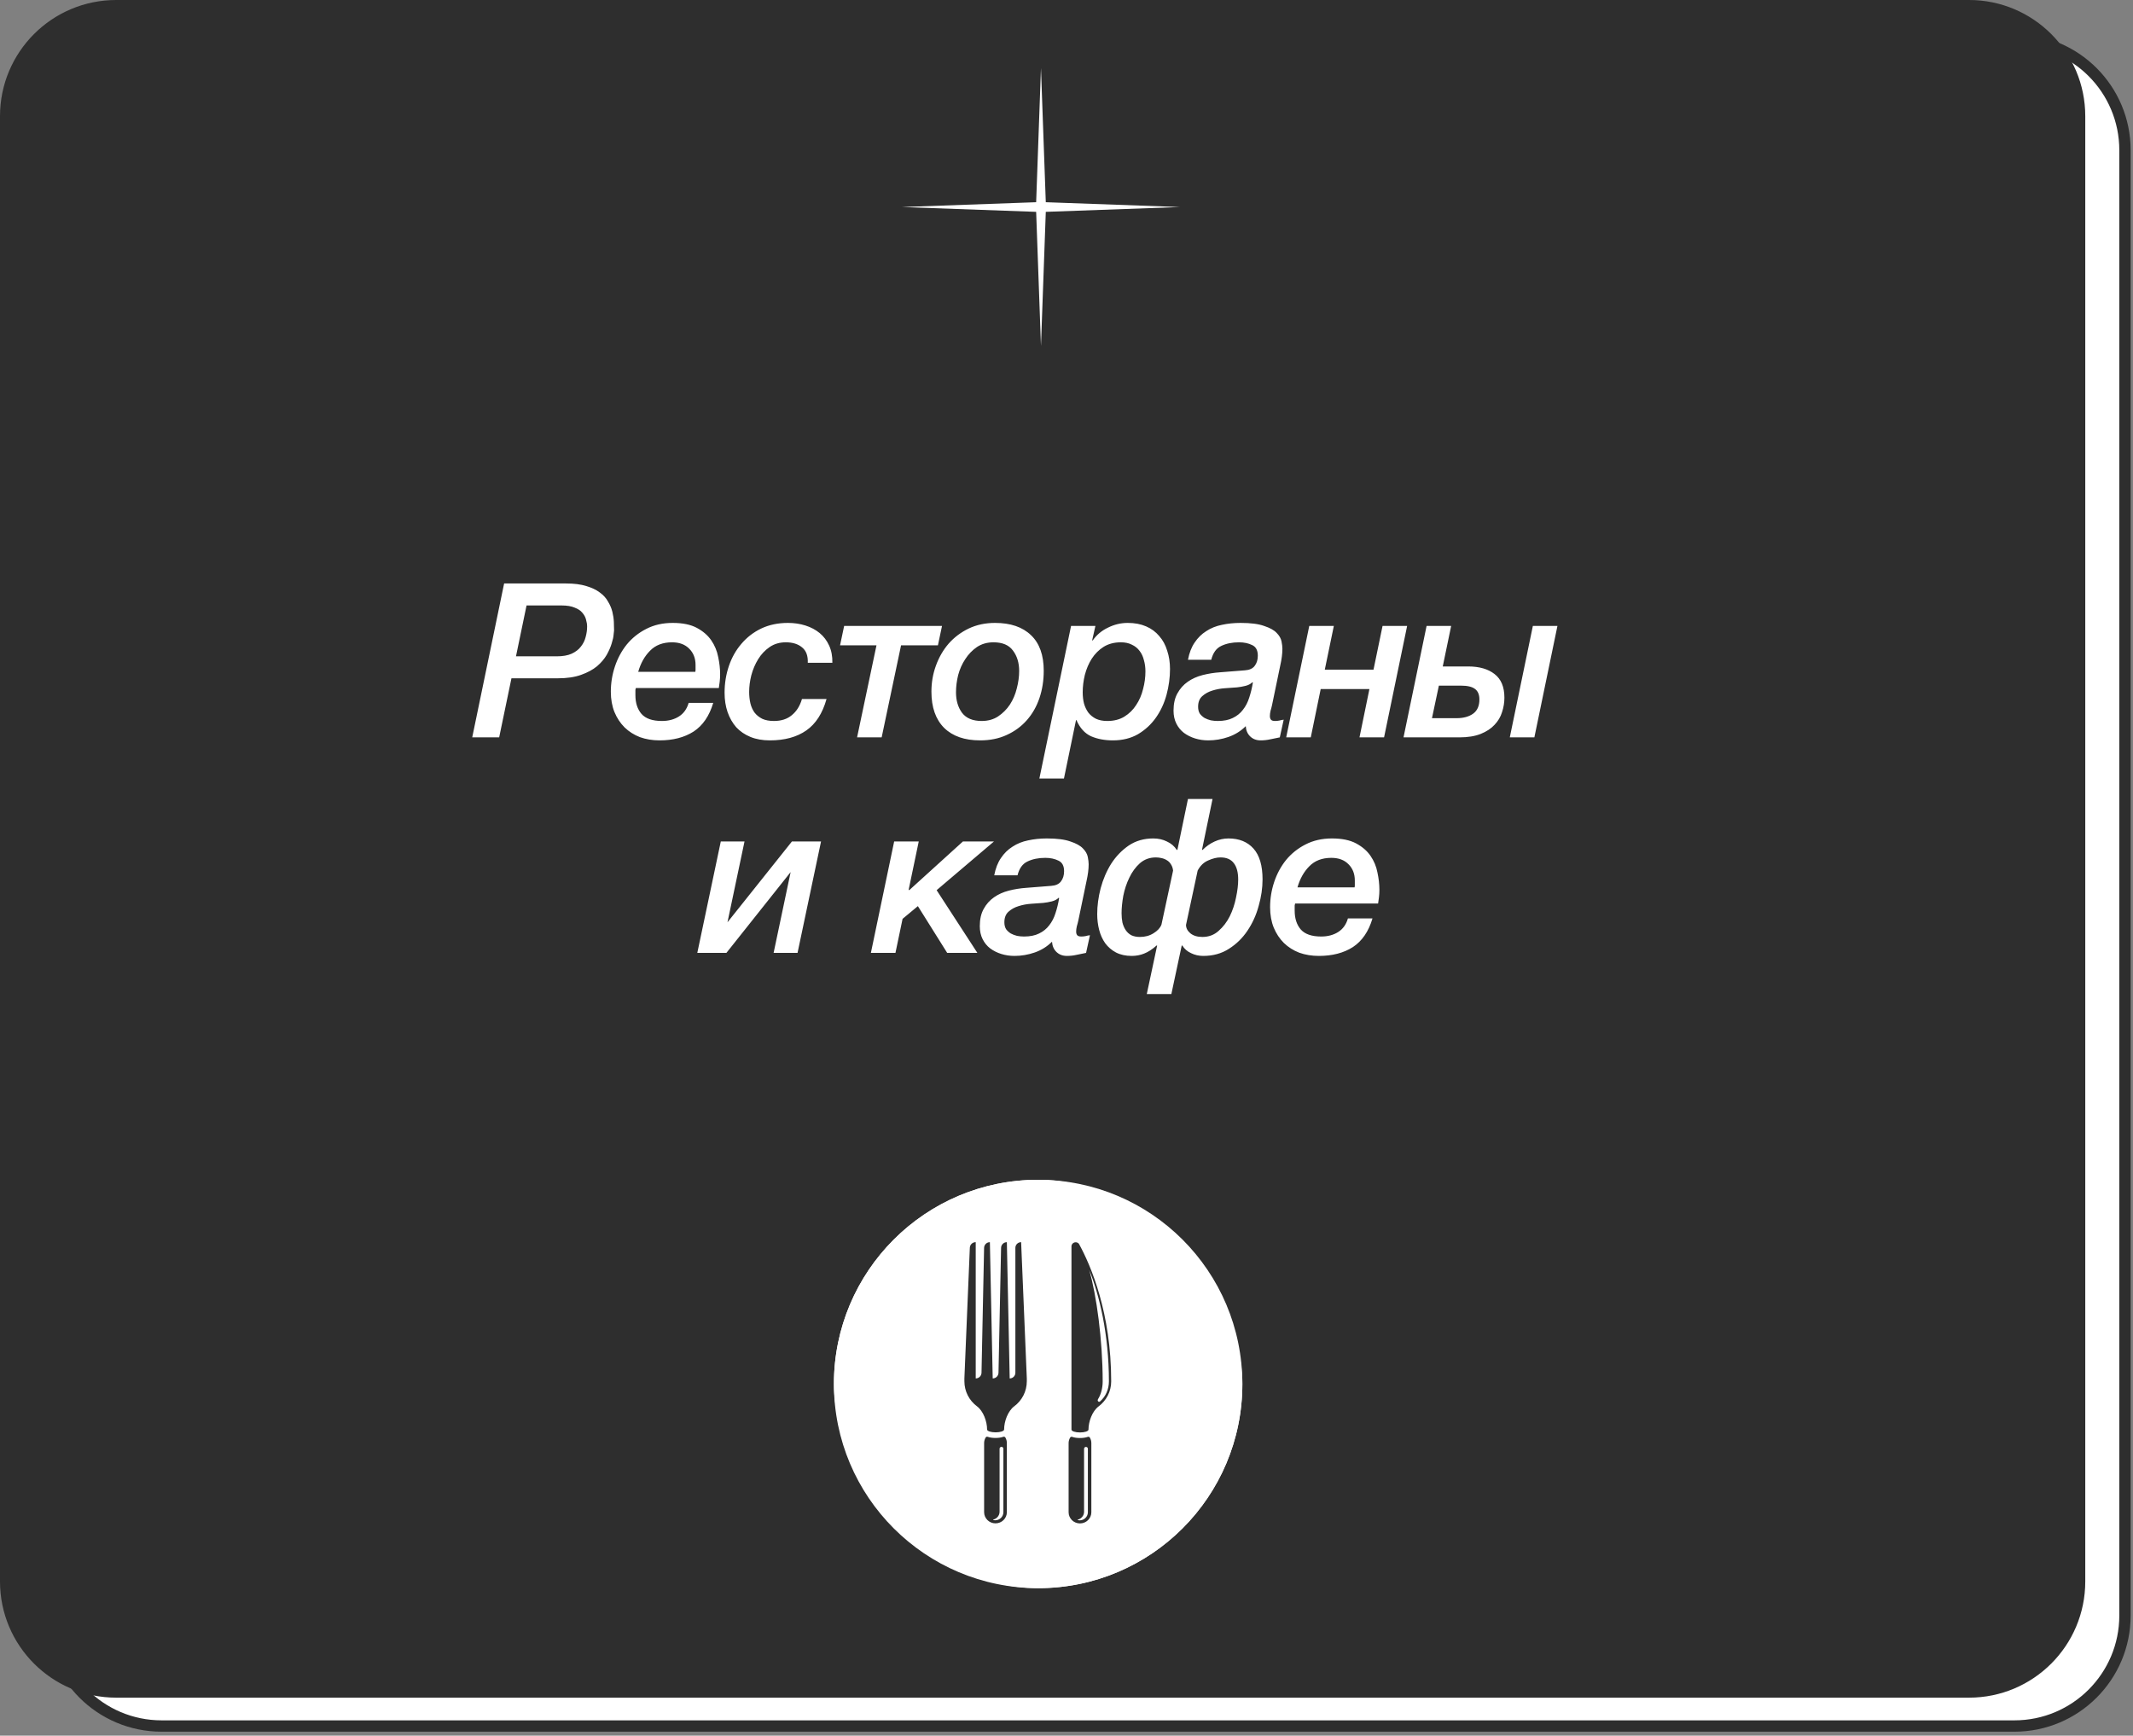
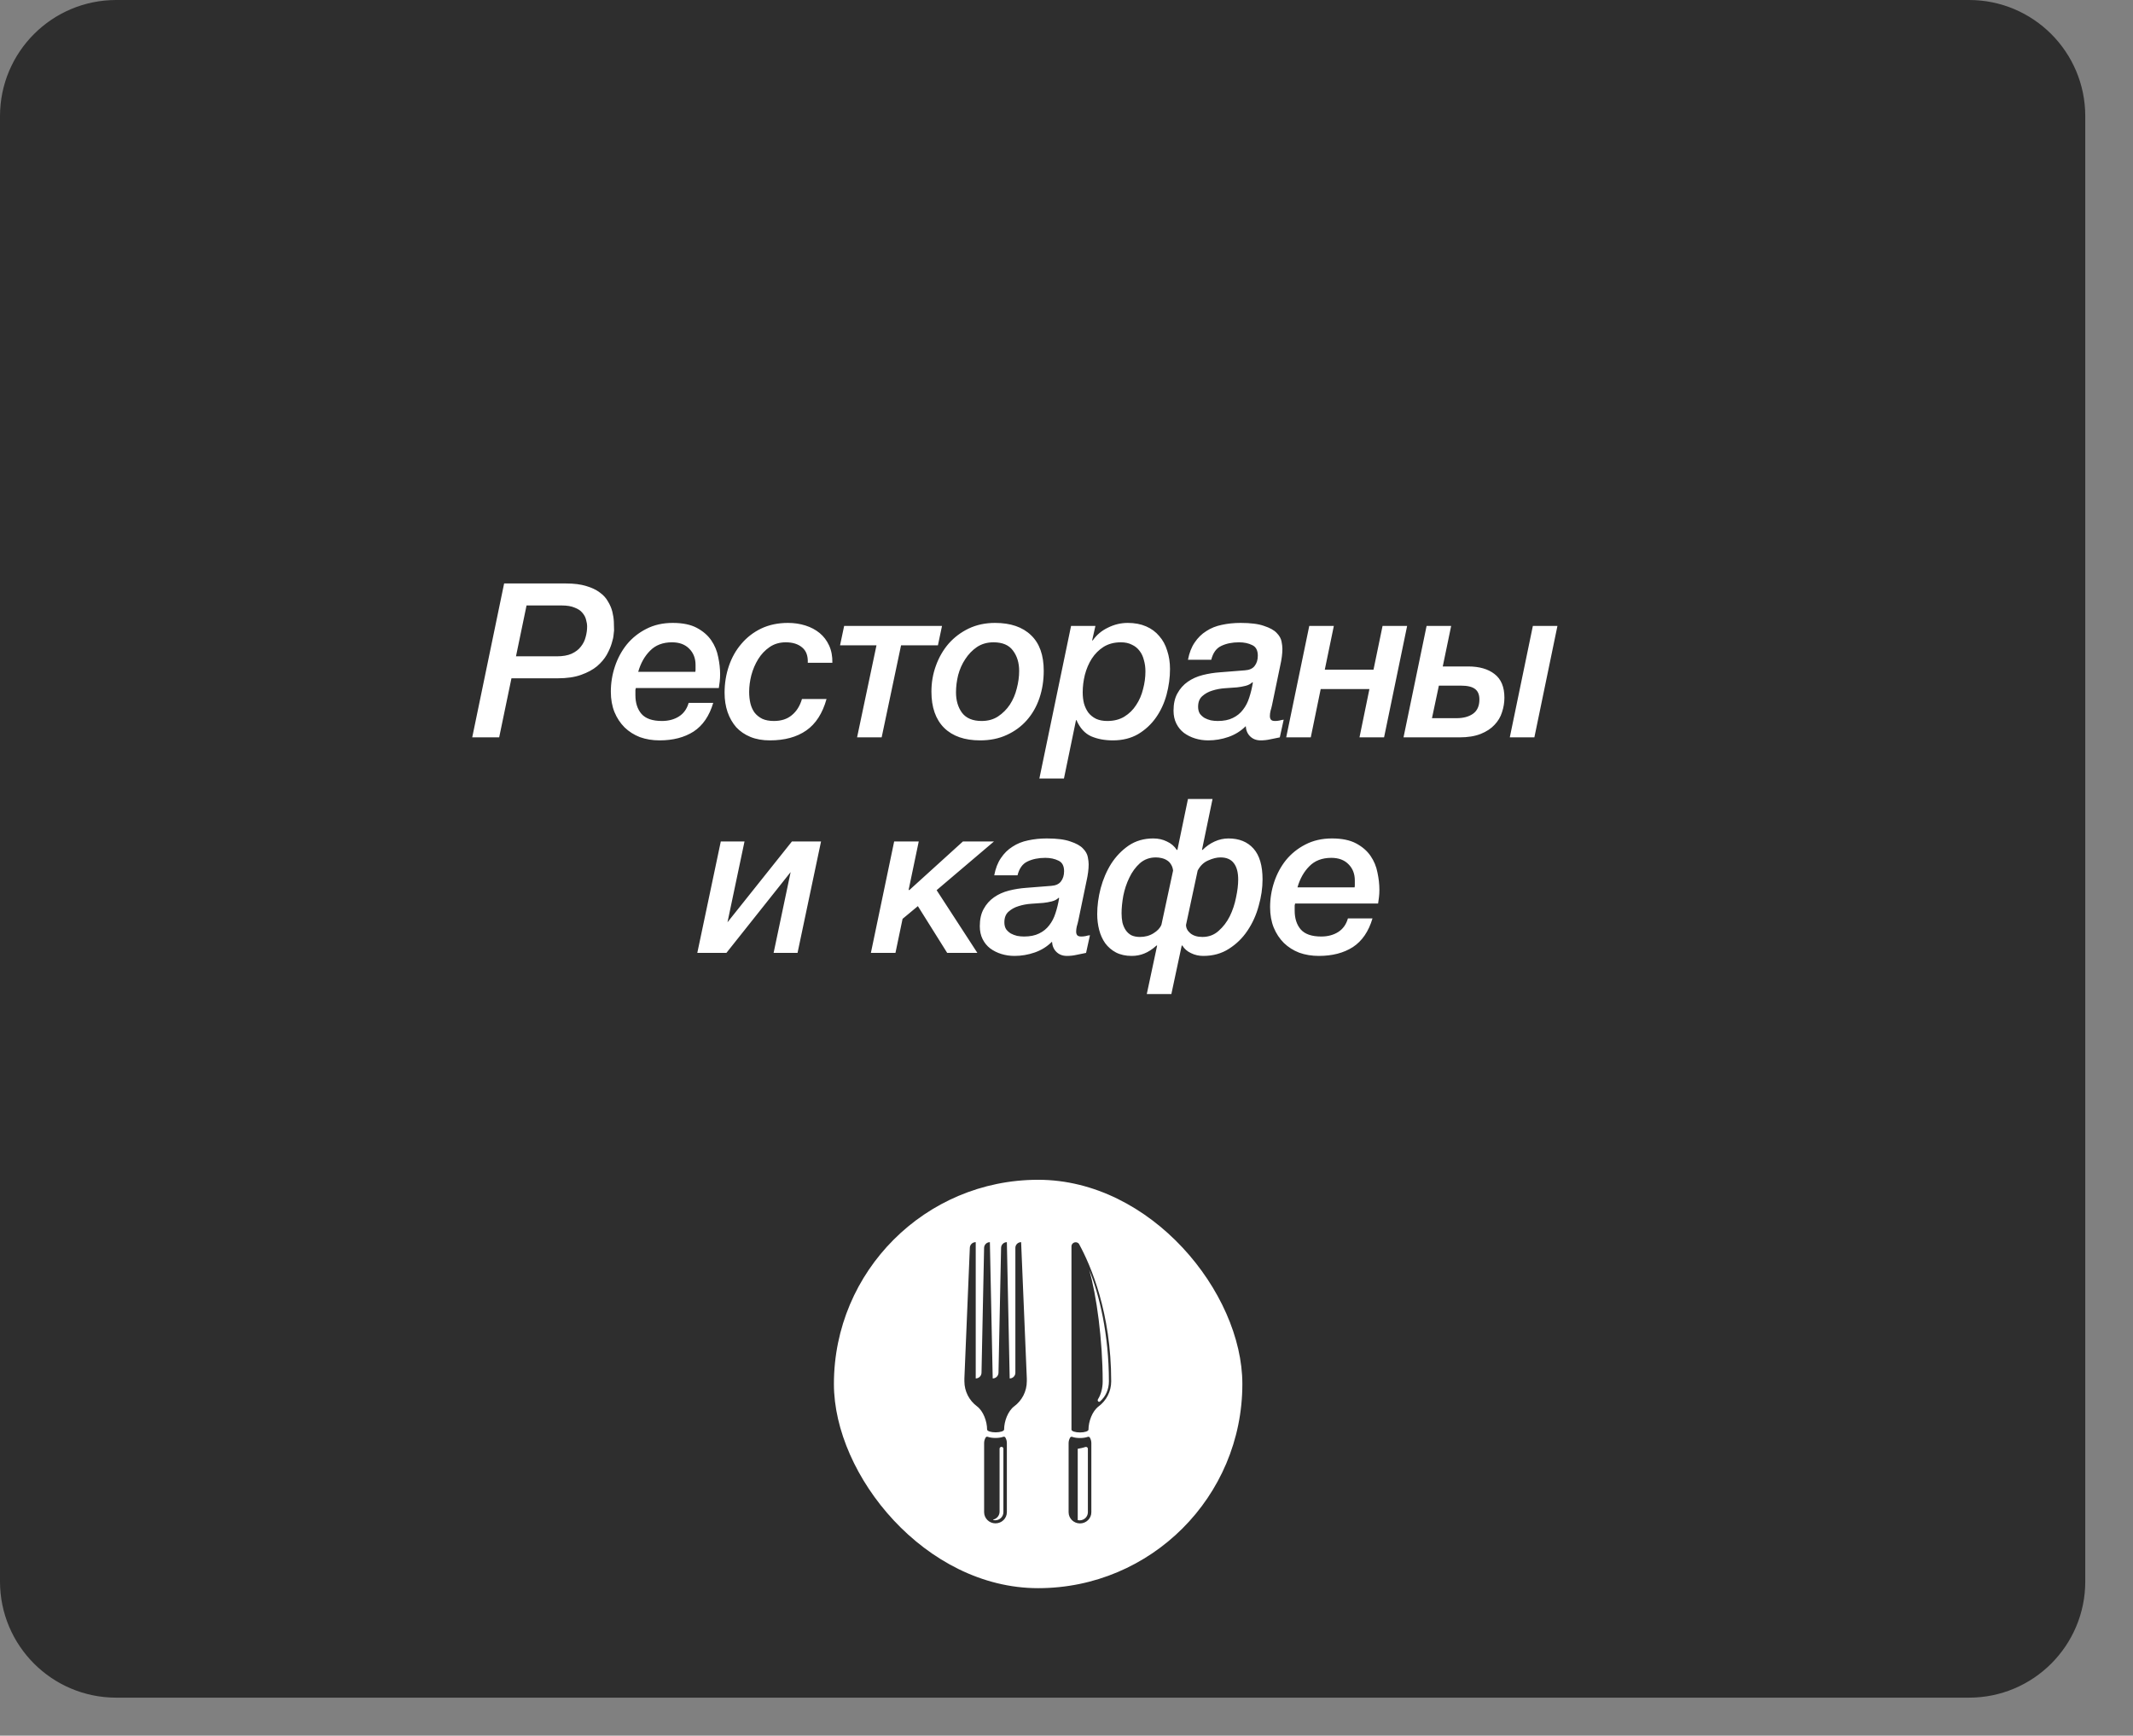
<svg xmlns="http://www.w3.org/2000/svg" width="376" height="306" viewBox="0 0 376 306" fill="none">
  <rect x="0" y="0" width="376" height="306" fill="#808080" stroke="none" />
-   <path d="M9 26.485C9 15.724 17.724 7 28.485 7H355.101C365.862 7 374.586 15.724 374.586 26.485V284.819C374.586 295.58 365.862 304.304 355.101 304.304H28.485C17.724 304.304 9 295.58 9 284.819V26.485Z" fill="white" stroke="#2E2E2E" stroke-width="2" />
  <path d="M1 20.485C1 9.724 9.724 1 20.485 1H347.101C357.862 1 366.586 9.724 366.586 20.485V278.819C366.586 289.58 357.862 298.304 347.101 298.304H20.485C9.724 298.304 1 289.58 1 278.819V20.485Z" fill="#2E2E2E" stroke="#2E2E2E" stroke-width="2" />
  <path d="M88.866 102.868H99.772C101.191 102.868 102.381 103.02 103.344 103.324C104.307 103.603 105.105 103.983 105.738 104.464C106.371 104.92 106.853 105.452 107.182 106.06C107.537 106.643 107.79 107.238 107.942 107.846C108.094 108.454 108.183 109.049 108.208 109.632C108.233 110.215 108.246 110.721 108.246 111.152C108.246 111.177 108.221 111.405 108.17 111.836C108.145 112.267 108.031 112.799 107.828 113.432C107.651 114.04 107.359 114.711 106.954 115.446C106.549 116.155 105.979 116.827 105.244 117.46C104.509 118.068 103.572 118.575 102.432 118.98C101.317 119.385 99.937 119.588 98.29 119.588H90.158L87.992 130H83.242L88.866 102.868ZM90.956 115.712H98.138C99.202 115.712 100.076 115.56 100.76 115.256C101.469 114.927 102.014 114.509 102.394 114.002C102.799 113.495 103.078 112.938 103.23 112.33C103.407 111.697 103.496 111.076 103.496 110.468C103.496 110.088 103.433 109.683 103.306 109.252C103.205 108.821 102.989 108.416 102.66 108.036C102.356 107.656 101.9 107.352 101.292 107.124C100.709 106.871 99.937 106.744 98.974 106.744H92.818L90.956 115.712ZM122.572 118.448C122.597 118.321 122.61 118.22 122.61 118.144C122.61 118.043 122.61 117.941 122.61 117.84V117.232C122.61 116.067 122.242 115.117 121.508 114.382C120.773 113.622 119.76 113.242 118.468 113.242C116.846 113.242 115.554 113.736 114.592 114.724C113.629 115.687 112.932 116.928 112.502 118.448H122.572ZM125.726 123.92C125.042 126.225 123.889 127.91 122.268 128.974C120.646 130.013 118.645 130.532 116.264 130.532C115.022 130.532 113.87 130.342 112.806 129.962C111.767 129.557 110.868 128.987 110.108 128.252C109.348 127.492 108.752 126.593 108.322 125.554C107.891 124.49 107.676 123.287 107.676 121.944C107.676 120.424 107.916 118.942 108.398 117.498C108.879 116.054 109.576 114.762 110.488 113.622C111.425 112.482 112.565 111.57 113.908 110.886C115.276 110.177 116.834 109.822 118.582 109.822C120.33 109.822 121.748 110.113 122.838 110.696C123.927 111.279 124.776 112.013 125.384 112.9C125.992 113.787 126.397 114.762 126.6 115.826C126.828 116.89 126.942 117.903 126.942 118.866C126.942 119.347 126.916 119.791 126.866 120.196C126.815 120.601 126.764 120.969 126.714 121.298H112.084C112.058 121.425 112.033 121.539 112.008 121.64C112.008 121.741 112.008 121.843 112.008 121.944V122.552C112.008 123.92 112.362 125.022 113.072 125.858C113.806 126.694 115.01 127.112 116.682 127.112C117.847 127.112 118.848 126.846 119.684 126.314C120.52 125.782 121.09 124.984 121.394 123.92H125.726ZM142.395 116.852C142.446 115.636 142.116 114.737 141.407 114.154C140.698 113.546 139.735 113.242 138.519 113.242C137.43 113.242 136.48 113.521 135.669 114.078C134.858 114.635 134.187 115.345 133.655 116.206C133.123 117.067 132.718 118.017 132.439 119.056C132.186 120.069 132.059 121.045 132.059 121.982C132.059 122.717 132.135 123.401 132.287 124.034C132.439 124.642 132.68 125.174 133.009 125.63C133.364 126.086 133.82 126.453 134.377 126.732C134.934 126.985 135.618 127.112 136.429 127.112C137.721 127.112 138.772 126.77 139.583 126.086C140.419 125.402 141.014 124.452 141.369 123.236H145.701C144.992 125.769 143.801 127.619 142.129 128.784C140.457 129.949 138.316 130.532 135.707 130.532C134.415 130.532 133.275 130.329 132.287 129.924C131.299 129.519 130.463 128.949 129.779 128.214C129.12 127.454 128.614 126.567 128.259 125.554C127.904 124.515 127.727 123.375 127.727 122.134C127.727 120.487 127.98 118.917 128.487 117.422C128.994 115.927 129.728 114.623 130.691 113.508C131.654 112.368 132.819 111.469 134.187 110.81C135.58 110.151 137.151 109.822 138.899 109.822C139.988 109.822 141.014 109.974 141.977 110.278C142.94 110.582 143.776 111.025 144.485 111.608C145.194 112.191 145.752 112.925 146.157 113.812C146.562 114.699 146.752 115.712 146.727 116.852H142.395ZM158.836 113.774L155.416 130H151.084L154.504 113.774H148.082L148.804 110.354H166.056L165.334 113.774H158.836ZM175.133 113.242C174.018 113.242 173.043 113.521 172.207 114.078C171.396 114.635 170.712 115.345 170.155 116.206C169.598 117.042 169.18 117.979 168.901 119.018C168.648 120.057 168.521 121.07 168.521 122.058C168.521 123.502 168.876 124.705 169.585 125.668C170.32 126.631 171.472 127.112 173.043 127.112C174.158 127.112 175.12 126.846 175.931 126.314C176.767 125.757 177.464 125.06 178.021 124.224C178.578 123.363 178.984 122.413 179.237 121.374C179.516 120.31 179.655 119.284 179.655 118.296C179.655 116.852 179.288 115.649 178.553 114.686C177.844 113.723 176.704 113.242 175.133 113.242ZM172.777 130.532C170.041 130.532 167.926 129.797 166.431 128.328C164.936 126.833 164.189 124.705 164.189 121.944C164.189 120.323 164.455 118.79 164.987 117.346C165.519 115.877 166.266 114.585 167.229 113.47C168.217 112.355 169.395 111.469 170.763 110.81C172.156 110.151 173.702 109.822 175.399 109.822C178.135 109.822 180.25 110.544 181.745 111.988C183.24 113.407 183.987 115.497 183.987 118.258C183.987 119.981 183.734 121.589 183.227 123.084C182.72 124.579 181.973 125.883 180.985 126.998C180.022 128.087 178.844 128.949 177.451 129.582C176.083 130.215 174.525 130.532 172.777 130.532ZM190.856 122.058C190.856 122.767 190.932 123.426 191.084 124.034C191.262 124.642 191.515 125.174 191.844 125.63C192.199 126.086 192.655 126.453 193.212 126.732C193.77 126.985 194.428 127.112 195.188 127.112C196.354 127.112 197.354 126.859 198.19 126.352C199.052 125.82 199.748 125.136 200.28 124.3C200.838 123.464 201.243 122.527 201.496 121.488C201.775 120.449 201.914 119.411 201.914 118.372C201.914 117.663 201.826 117.004 201.648 116.396C201.496 115.763 201.243 115.218 200.888 114.762C200.534 114.281 200.078 113.913 199.52 113.66C198.988 113.381 198.342 113.242 197.582 113.242C196.417 113.242 195.404 113.508 194.542 114.04C193.706 114.572 193.01 115.269 192.452 116.13C191.92 116.966 191.515 117.916 191.236 118.98C190.983 120.019 190.856 121.045 190.856 122.058ZM188.804 110.354H193.098L192.528 112.862L192.604 112.938C193.288 111.95 194.188 111.19 195.302 110.658C196.417 110.101 197.582 109.822 198.798 109.822C200.014 109.822 201.091 110.025 202.028 110.43C202.966 110.835 203.738 111.405 204.346 112.14C204.98 112.849 205.448 113.711 205.752 114.724C206.082 115.712 206.246 116.789 206.246 117.954C206.246 119.449 206.044 120.956 205.638 122.476C205.233 123.971 204.612 125.313 203.776 126.504C202.94 127.695 201.889 128.67 200.622 129.43C199.356 130.165 197.874 130.532 196.176 130.532C194.732 130.532 193.453 130.291 192.338 129.81C191.224 129.303 190.362 128.353 189.754 126.96H189.678L187.55 137.258H183.218L188.804 110.354ZM211.199 124.604C211.199 125.085 211.3 125.491 211.503 125.82C211.731 126.124 212.01 126.377 212.339 126.58C212.668 126.757 213.036 126.897 213.441 126.998C213.846 127.074 214.252 127.112 214.657 127.112C215.721 127.112 216.608 126.935 217.317 126.58C218.052 126.225 218.647 125.744 219.103 125.136C219.584 124.528 219.952 123.819 220.205 123.008C220.484 122.172 220.699 121.285 220.851 120.348L220.775 120.272C220.471 120.576 220.066 120.791 219.559 120.918C219.052 121.045 218.558 121.133 218.077 121.184C217.469 121.235 216.76 121.285 215.949 121.336C215.164 121.387 214.416 121.526 213.707 121.754C213.023 121.957 212.428 122.286 211.921 122.742C211.44 123.173 211.199 123.793 211.199 124.604ZM224.233 124.3C224.157 124.655 224.068 124.997 223.967 125.326C223.891 125.655 223.853 125.959 223.853 126.238C223.853 126.517 223.916 126.732 224.043 126.884C224.17 127.036 224.41 127.112 224.765 127.112C225.018 127.112 225.272 127.087 225.525 127.036C225.778 126.96 226.032 126.909 226.285 126.884L225.601 130C225.044 130.127 224.486 130.241 223.929 130.342C223.372 130.469 222.802 130.532 222.219 130.532C221.484 130.532 220.876 130.304 220.395 129.848C219.914 129.392 219.648 128.784 219.597 128.024C218.736 128.885 217.722 129.519 216.557 129.924C215.392 130.329 214.201 130.532 212.985 130.532C212.174 130.532 211.402 130.418 210.667 130.19C209.932 129.962 209.274 129.633 208.691 129.202C208.134 128.771 207.69 128.227 207.361 127.568C207.032 126.909 206.867 126.149 206.867 125.288C206.867 124.072 207.095 123.059 207.551 122.248C208.007 121.412 208.615 120.728 209.375 120.196C210.135 119.664 211.009 119.271 211.997 119.018C212.985 118.765 214.024 118.6 215.113 118.524C216.582 118.423 218.026 118.309 219.445 118.182C220.23 118.131 220.8 117.878 221.155 117.422C221.535 116.941 221.725 116.333 221.725 115.598C221.725 114.661 221.396 114.04 220.737 113.736C220.078 113.407 219.306 113.242 218.419 113.242C217.203 113.242 216.152 113.457 215.265 113.888C214.404 114.293 213.821 115.104 213.517 116.32H209.413C209.641 115.104 210.034 114.091 210.591 113.28C211.148 112.444 211.832 111.773 212.643 111.266C213.454 110.734 214.366 110.367 215.379 110.164C216.418 109.936 217.52 109.822 218.685 109.822C220.458 109.822 221.839 109.999 222.827 110.354C223.84 110.683 224.575 111.089 225.031 111.57C225.512 112.051 225.804 112.558 225.905 113.09C226.006 113.597 226.057 114.027 226.057 114.382C226.057 115.243 225.93 116.231 225.677 117.346L224.233 124.3ZM226.728 130L230.794 110.354H235.126L233.53 118.068H242.118L243.714 110.354H248.046L243.98 130H239.648L241.396 121.488H232.808L231.06 130H226.728ZM270.209 110.354H274.541L270.475 130H266.143L270.209 110.354ZM265.193 123.008C265.193 123.869 265.053 124.718 264.775 125.554C264.521 126.39 264.078 127.137 263.445 127.796C262.837 128.455 262.026 128.987 261.013 129.392C259.999 129.797 258.745 130 257.251 130H247.409L251.475 110.354H255.807L254.325 117.498H258.809C260.759 117.498 262.305 117.941 263.445 118.828C264.61 119.715 265.193 121.108 265.193 123.008ZM260.785 123.312C260.785 122.451 260.519 121.83 259.987 121.45C259.48 121.07 258.657 120.88 257.517 120.88H253.641L252.425 126.618H256.757C257.973 126.618 258.948 126.352 259.683 125.82C260.417 125.288 260.785 124.452 260.785 123.312ZM127.06 148.354H131.24L128.238 162.604L139.6 148.354H144.73L140.588 168H136.37L139.372 153.75L128.048 168H122.918L127.06 148.354ZM157.621 148.354H161.953L160.167 156.904H160.319L169.743 148.354H175.215L165.107 156.942L172.289 168H166.969L161.801 159.754L159.103 161.996L157.849 168H153.517L157.621 148.354ZM177.048 162.604C177.048 163.085 177.149 163.491 177.352 163.82C177.58 164.124 177.859 164.377 178.188 164.58C178.517 164.757 178.885 164.897 179.29 164.998C179.695 165.074 180.101 165.112 180.506 165.112C181.57 165.112 182.457 164.935 183.166 164.58C183.901 164.225 184.496 163.744 184.952 163.136C185.433 162.528 185.801 161.819 186.054 161.008C186.333 160.172 186.548 159.285 186.7 158.348L186.624 158.272C186.32 158.576 185.915 158.791 185.408 158.918C184.901 159.045 184.407 159.133 183.926 159.184C183.318 159.235 182.609 159.285 181.798 159.336C181.013 159.387 180.265 159.526 179.556 159.754C178.872 159.957 178.277 160.286 177.77 160.742C177.289 161.173 177.048 161.793 177.048 162.604ZM190.082 162.3C190.006 162.655 189.917 162.997 189.816 163.326C189.74 163.655 189.702 163.959 189.702 164.238C189.702 164.517 189.765 164.732 189.892 164.884C190.019 165.036 190.259 165.112 190.614 165.112C190.867 165.112 191.121 165.087 191.374 165.036C191.627 164.96 191.881 164.909 192.134 164.884L191.45 168C190.893 168.127 190.335 168.241 189.778 168.342C189.221 168.469 188.651 168.532 188.068 168.532C187.333 168.532 186.725 168.304 186.244 167.848C185.763 167.392 185.497 166.784 185.446 166.024C184.585 166.885 183.571 167.519 182.406 167.924C181.241 168.329 180.05 168.532 178.834 168.532C178.023 168.532 177.251 168.418 176.516 168.19C175.781 167.962 175.123 167.633 174.54 167.202C173.983 166.771 173.539 166.227 173.21 165.568C172.881 164.909 172.716 164.149 172.716 163.288C172.716 162.072 172.944 161.059 173.4 160.248C173.856 159.412 174.464 158.728 175.224 158.196C175.984 157.664 176.858 157.271 177.846 157.018C178.834 156.765 179.873 156.6 180.962 156.524C182.431 156.423 183.875 156.309 185.294 156.182C186.079 156.131 186.649 155.878 187.004 155.422C187.384 154.941 187.574 154.333 187.574 153.598C187.574 152.661 187.245 152.04 186.586 151.736C185.927 151.407 185.155 151.242 184.268 151.242C183.052 151.242 182.001 151.457 181.114 151.888C180.253 152.293 179.67 153.104 179.366 154.32H175.262C175.49 153.104 175.883 152.091 176.44 151.28C176.997 150.444 177.681 149.773 178.492 149.266C179.303 148.734 180.215 148.367 181.228 148.164C182.267 147.936 183.369 147.822 184.534 147.822C186.307 147.822 187.688 147.999 188.676 148.354C189.689 148.683 190.424 149.089 190.88 149.57C191.361 150.051 191.653 150.558 191.754 151.09C191.855 151.597 191.906 152.027 191.906 152.382C191.906 153.243 191.779 154.231 191.526 155.346L190.082 162.3ZM212.109 168.532C211.324 168.532 210.602 168.367 209.943 168.038C209.285 167.734 208.778 167.291 208.423 166.708H208.309L206.485 175.258H202.153L203.977 166.708H203.863C203.129 167.367 202.407 167.835 201.697 168.114C201.013 168.393 200.279 168.532 199.493 168.532C198.429 168.532 197.505 168.329 196.719 167.924C195.959 167.519 195.326 166.974 194.819 166.29C194.338 165.606 193.983 164.821 193.755 163.934C193.527 163.047 193.413 162.123 193.413 161.16C193.413 159.691 193.616 158.171 194.021 156.6C194.452 155.004 195.073 153.56 195.883 152.268C196.719 150.976 197.745 149.912 198.961 149.076C200.203 148.24 201.647 147.822 203.293 147.822C204.18 147.822 204.978 147.999 205.687 148.354C206.422 148.683 207.005 149.177 207.435 149.836H207.549L209.411 140.868H213.743L211.881 149.836H211.995C212.629 149.203 213.338 148.709 214.123 148.354C214.909 147.999 215.719 147.822 216.555 147.822C218.43 147.822 219.899 148.417 220.963 149.608C222.027 150.799 222.559 152.61 222.559 155.042C222.559 156.562 222.331 158.12 221.875 159.716C221.445 161.312 220.786 162.769 219.899 164.086C219.038 165.378 217.949 166.442 216.631 167.278C215.339 168.114 213.832 168.532 212.109 168.532ZM218.265 155.08C218.265 153.813 218.012 152.851 217.505 152.192C216.999 151.508 216.213 151.166 215.149 151.166C214.491 151.166 213.769 151.343 212.983 151.698C212.198 152.027 211.577 152.623 211.121 153.484L209.069 163.06C209.069 163.617 209.323 164.111 209.829 164.542C210.361 164.973 211.071 165.188 211.957 165.188C213.072 165.188 214.022 164.833 214.807 164.124C215.618 163.415 216.277 162.553 216.783 161.54C217.29 160.501 217.657 159.399 217.885 158.234C218.139 157.043 218.265 155.992 218.265 155.08ZM206.789 153.484C206.739 153.053 206.612 152.686 206.409 152.382C206.232 152.078 205.991 151.837 205.687 151.66C205.409 151.483 205.092 151.356 204.737 151.28C204.408 151.204 204.079 151.166 203.749 151.166C202.66 151.166 201.723 151.508 200.937 152.192C200.177 152.876 199.557 153.725 199.075 154.738C198.594 155.726 198.239 156.79 198.011 157.93C197.809 159.07 197.707 160.096 197.707 161.008C197.707 161.591 197.758 162.135 197.859 162.642C197.986 163.149 198.176 163.592 198.429 163.972C198.683 164.352 199.012 164.656 199.417 164.884C199.848 165.087 200.355 165.188 200.937 165.188C201.849 165.188 202.647 164.973 203.331 164.542C204.041 164.111 204.509 163.605 204.737 163.022L206.789 153.484ZM238.786 156.448C238.812 156.321 238.824 156.22 238.824 156.144C238.824 156.043 238.824 155.941 238.824 155.84V155.232C238.824 154.067 238.457 153.117 237.722 152.382C236.988 151.622 235.974 151.242 234.682 151.242C233.061 151.242 231.769 151.736 230.806 152.724C229.844 153.687 229.147 154.928 228.716 156.448H238.786ZM241.94 161.92C241.256 164.225 240.104 165.91 238.482 166.974C236.861 168.013 234.86 168.532 232.478 168.532C231.237 168.532 230.084 168.342 229.02 167.962C227.982 167.557 227.082 166.987 226.322 166.252C225.562 165.492 224.967 164.593 224.536 163.554C224.106 162.49 223.89 161.287 223.89 159.944C223.89 158.424 224.131 156.942 224.612 155.498C225.094 154.054 225.79 152.762 226.702 151.622C227.64 150.482 228.78 149.57 230.122 148.886C231.49 148.177 233.048 147.822 234.796 147.822C236.544 147.822 237.963 148.113 239.052 148.696C240.142 149.279 240.99 150.013 241.598 150.9C242.206 151.787 242.612 152.762 242.814 153.826C243.042 154.89 243.156 155.903 243.156 156.866C243.156 157.347 243.131 157.791 243.08 158.196C243.03 158.601 242.979 158.969 242.928 159.298H228.298C228.273 159.425 228.248 159.539 228.222 159.64C228.222 159.741 228.222 159.843 228.222 159.944V160.552C228.222 161.92 228.577 163.022 229.286 163.858C230.021 164.694 231.224 165.112 232.896 165.112C234.062 165.112 235.062 164.846 235.898 164.314C236.734 163.782 237.304 162.984 237.608 161.92H241.94Z" fill="white" />
-   <path d="M183.5 12L184.349 35.651L208 36.5L184.349 37.349L183.5 61L182.651 37.349L159 36.5L182.651 35.651L183.5 12Z" fill="white" />
  <rect x="147" y="208" width="72" height="72" rx="36" fill="white" />
-   <path d="M183 280C202.882 280 219 263.882 219 244C219 224.118 202.882 208 183 208C163.118 208 147 224.118 147 244C147 263.882 163.118 280 183 280Z" fill="white" />
  <path d="M179.99 219C179.438 219 178.988 219.45 178.988 220.002V242.022C178.988 242.574 178.538 243.024 177.986 243.024L177.488 219C176.93 219 176.48 219.444 176.468 220.002L176.012 242.022C176 242.58 175.544 243.024 174.992 243.024L174.494 219C173.936 219 173.486 219.444 173.474 220.002L173.018 242.022C173.006 242.58 172.55 243.024 171.998 243.024V219H171.98C171.434 219 170.984 219.432 170.96 219.978L170 243.024V243.522C170 245.328 170.87 246.93 172.214 247.932C173.348 248.778 174.002 250.614 174.002 252.03C174.002 252.306 174.674 252.528 175.502 252.528C176.33 252.528 177.002 252.306 177.002 252.03C177.002 250.614 177.656 248.778 178.79 247.932C180.134 246.93 181.004 245.328 181.004 243.522V243.024L180.002 219H179.99Z" fill="#2E2E2E" />
  <path d="M176.857 253.314C176.479 253.446 176.017 253.518 175.483 253.518C174.949 253.518 174.487 253.446 174.109 253.314C173.971 253.266 173.821 253.314 173.749 253.44C173.581 253.728 173.479 254.058 173.479 254.412V266.604C173.479 267.69 174.373 268.572 175.483 268.572C176.593 268.572 177.487 267.69 177.487 266.604V254.412C177.487 254.058 177.391 253.728 177.223 253.44C177.151 253.314 177.001 253.266 176.863 253.314H176.857ZM176.875 266.604C176.875 267.39 176.227 268.032 175.423 268.032C175.309 268.032 175.195 268.014 175.087 267.99V267.906C175.729 267.756 176.203 267.192 176.203 266.52V255.414C176.203 255.234 176.353 255.084 176.539 255.084C176.725 255.084 176.875 255.228 176.875 255.414V266.604Z" fill="#2E2E2E" />
-   <path d="M191.75 253.326C191.372 253.458 190.91 253.53 190.376 253.53C189.842 253.53 189.38 253.458 189.002 253.326C188.864 253.278 188.714 253.326 188.642 253.452C188.474 253.74 188.372 254.07 188.372 254.424V266.616C188.372 267.702 189.266 268.584 190.376 268.584C191.486 268.584 192.38 267.702 192.38 266.616V254.424C192.38 254.07 192.284 253.74 192.116 253.452C192.044 253.326 191.894 253.278 191.756 253.326H191.75ZM191.768 266.616C191.768 267.402 191.12 268.044 190.316 268.044C190.202 268.044 190.088 268.026 189.98 268.002V267.918C190.622 267.768 191.096 267.204 191.096 266.532V255.426C191.096 255.246 191.246 255.096 191.432 255.096C191.618 255.096 191.768 255.24 191.768 255.426V266.616Z" fill="#2E2E2E" />
+   <path d="M191.75 253.326C191.372 253.458 190.91 253.53 190.376 253.53C189.842 253.53 189.38 253.458 189.002 253.326C188.864 253.278 188.714 253.326 188.642 253.452C188.474 253.74 188.372 254.07 188.372 254.424V266.616C188.372 267.702 189.266 268.584 190.376 268.584C191.486 268.584 192.38 267.702 192.38 266.616V254.424C192.38 254.07 192.284 253.74 192.116 253.452C192.044 253.326 191.894 253.278 191.756 253.326H191.75ZM191.768 266.616C191.768 267.402 191.12 268.044 190.316 268.044C190.202 268.044 190.088 268.026 189.98 268.002V267.918V255.426C191.096 255.246 191.246 255.096 191.432 255.096C191.618 255.096 191.768 255.24 191.768 255.426V266.616Z" fill="#2E2E2E" />
  <path d="M190.25 219.39C189.89 218.73 188.876 218.994 188.876 219.75V252.048C188.876 252.324 189.548 252.546 190.376 252.546C191.204 252.546 191.876 252.324 191.876 252.048C191.876 250.632 192.53 248.796 193.664 247.95C195.008 246.948 195.878 245.346 195.878 243.54C195.878 231.432 192.284 223.128 190.244 219.39H190.25ZM193.91 247.086C193.862 247.122 193.808 247.146 193.754 247.146C193.544 247.146 193.424 246.882 193.544 246.696C194.078 245.862 194.378 244.74 194.378 243.54C194.378 236.256 193.28 228.264 192.008 223.908C193.784 228.264 195.476 235.242 195.476 243.54C195.476 244.944 194.906 246.228 193.904 247.086H193.91Z" fill="#2E2E2E" />
</svg>